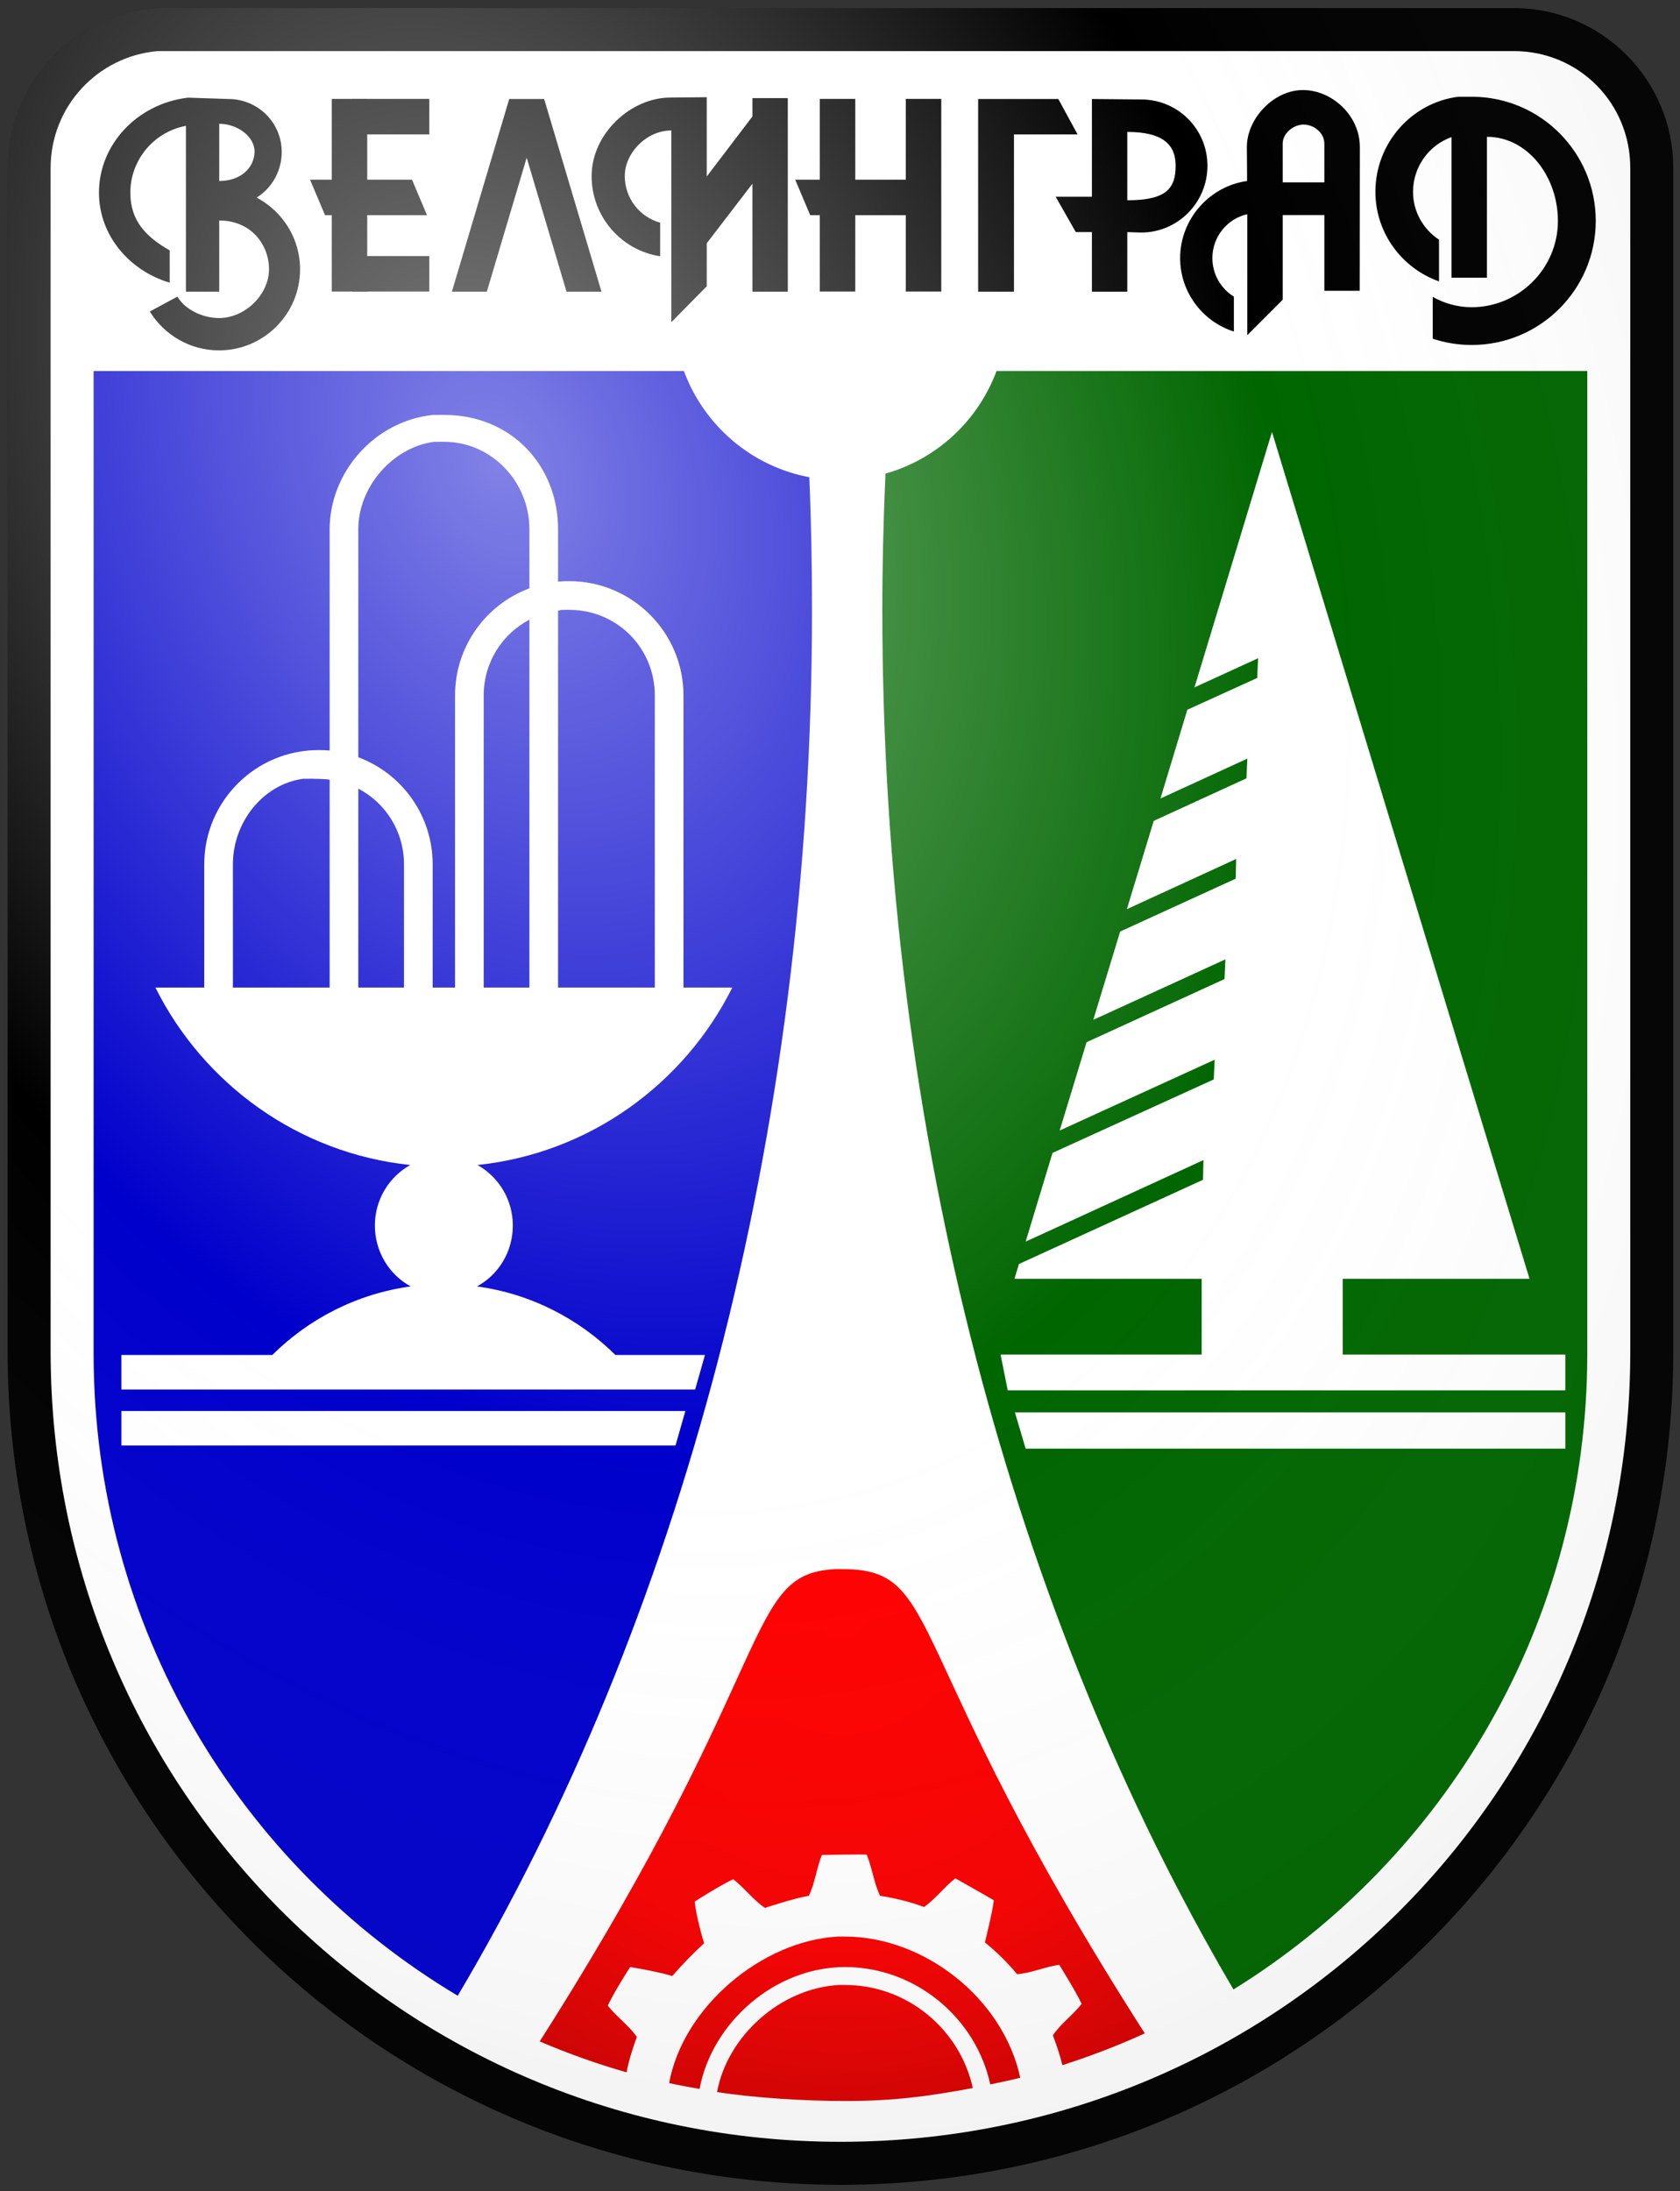
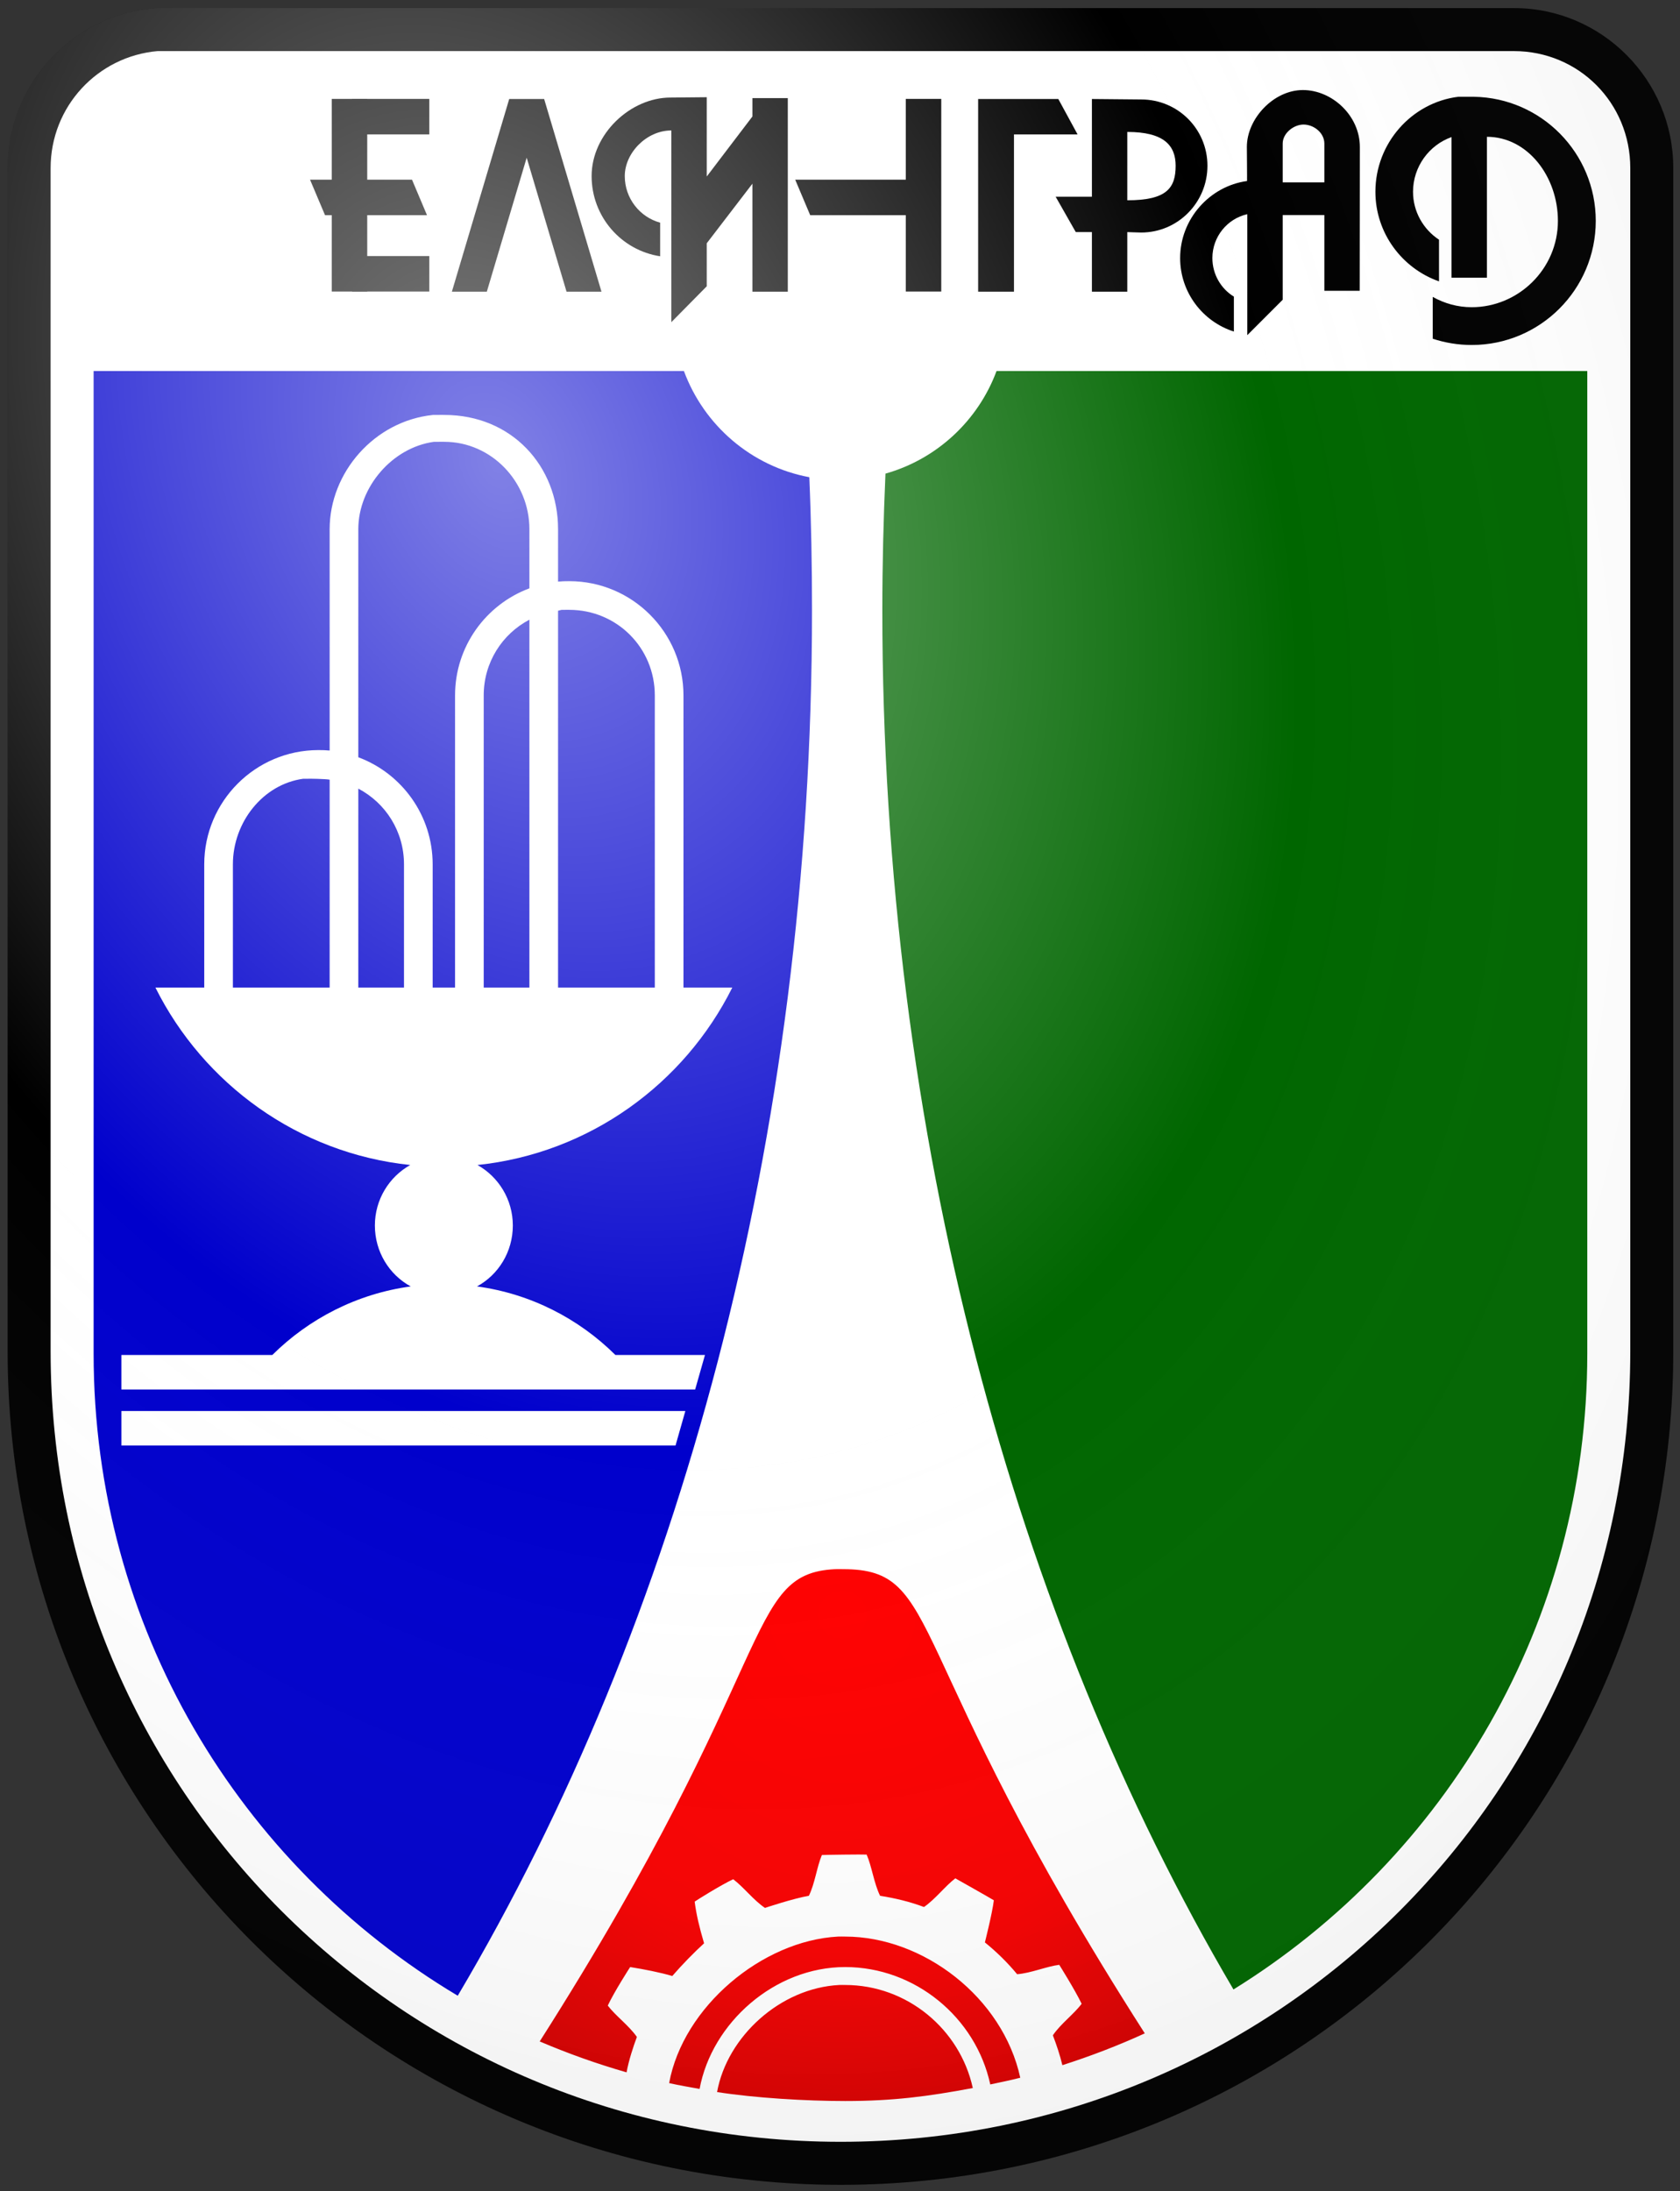
<svg xmlns="http://www.w3.org/2000/svg" xmlns:ns1="http://inkscape.sourceforge.net/DTD/sodipodi-0.dtd" xmlns:ns2="http://www.inkscape.org/namespaces/inkscape" xmlns:xlink="http://www.w3.org/1999/xlink" width="744" height="970" viewBox="0.5 44 744 970" ns1:version="0.32" ns2:version="0.43" ns1:docbase="/home/nick/Desktop" ns1:docname="Velingrad-coat-of-arms.svg">
  <rect x="0.5" y="44" width="744" height="970" fill="#333333" stroke="none" />
  <defs id="defs4">
    <linearGradient id="linearGradient9304">
      <stop style="stop-color:#ff0000;stop-opacity:1;" offset="0" id="stop9306" />
      <stop id="stop9314" offset="0.5" style="stop-color:#f80000;stop-opacity:1;" />
      <stop style="stop-color:#b80000;stop-opacity:1;" offset="1" id="stop9308" />
    </linearGradient>
    <linearGradient id="linearGradient8419">
      <stop style="stop-color:#ffffff;stop-opacity:0.505;" offset="0" id="stop8421" />
      <stop id="stop8427" offset="0.5" style="stop-color:#ffffff;stop-opacity:0;" />
      <stop style="stop-color:#000000;stop-opacity:0.093;" offset="1" id="stop8423" />
    </linearGradient>
    <radialGradient ns2:collect="always" xlink:href="#linearGradient8419" id="radialGradient8425" cx="253.759" cy="332.396" fx="253.759" fy="332.396" r="368.824" gradientTransform="matrix(1.632,-0.737,1.015,2.248,-530.739,-310.996)" gradientUnits="userSpaceOnUse" />
    <radialGradient ns2:collect="always" xlink:href="#linearGradient9304" id="radialGradient9312" cx="372.336" cy="682.162" fx="372.336" fy="682.162" r="133.983" gradientTransform="matrix(2.256,-5.217231e-7,5.244917e-7,2.22,-466.438,-755.591)" gradientUnits="userSpaceOnUse" />
  </defs>
  <g ns2:label="Layer 1" ns2:groupmode="layer" id="layer1" style="display:inline">
    <g id="g15451" transform="translate(0.116,0.121)" />
    <path ns1:nodetypes="cccscccc" id="path5794" d="M 74.225,52.577 C 37.771,54.876 8.875,85.516 8.875,122.652 L 8.875,641.047 C 8.875,843.088 171.405,1006.141 372.797,1006.141 C 574.189,1006.141 736.524,843.081 736.524,641.047 L 736.524,122.652 C 736.524,84.061 705.373,52.577 666.87,52.577 C 666.87,52.577 74.512,52.559 74.225,52.577 z " style="fill:#ffffff;fill-opacity:1;stroke:none;stroke-width:3;stroke-linecap:butt;stroke-linejoin:round;stroke-miterlimit:4;stroke-opacity:1" />
    <path style="fill:#000000;fill-opacity:1;stroke:none;stroke-width:3;stroke-linecap:butt;stroke-linejoin:round;stroke-miterlimit:4;stroke-opacity:1" d="M 70.123,47.577 C 33.168,49.9 3.875,80.862 3.875,118.387 L 3.875,642.218 C 3.875,846.378 168.639,1011.141 372.799,1011.141 C 576.958,1011.141 741.524,846.371 741.524,642.218 L 741.524,118.387 C 741.524,79.391 709.945,47.577 670.913,47.577 C 670.913,47.577 70.414,47.559 70.123,47.577 z M 70.321,66.618 L 670.913,66.618 C 699.694,66.618 722.482,89.568 722.482,118.387 L 722.482,642.218 C 722.482,836.157 566.732,992.1 372.799,992.1 C 178.866,992.1 22.917,836.151 22.917,642.218 L 22.917,118.387 C 22.917,91.155 43.729,68.919 70.321,66.618 z " id="rect1317" ns1:nodetypes="cccsccccccccsccc" />
    <path style="fill:#0000cc;fill-opacity:1;stroke:none;stroke-width:0;stroke-linecap:butt;stroke-linejoin:round;stroke-miterlimit:4;stroke-dasharray:none;stroke-opacity:1" d="M 41.958,208.237 L 41.958,643.21 C 41.958,764.191 106.566,869.749 203.213,927.44 C 301.113,762.285 360.105,548.083 360.105,314.154 C 360.105,294.376 359.747,274.723 358.914,255.245 C 333.209,250.449 312.244,232.255 303.378,208.237 L 41.958,208.237 z " id="path5725" />
    <path style="fill:#006600;fill-opacity:1;stroke:none;stroke-width:0;stroke-linecap:butt;stroke-linejoin:round;stroke-miterlimit:4;stroke-dasharray:none;stroke-opacity:1" d="M 441.823,208.237 C 433.689,230.186 415.378,247.24 392.633,253.659 C 391.754,273.665 391.245,293.83 391.245,314.154 C 391.245,546.796 449.811,759.881 546.748,924.663 C 640.839,866.408 703.441,762.302 703.441,643.21 L 703.441,208.237 L 441.823,208.237 z " id="path3085" />
    <path style="fill:url(#radialGradient9312);fill-opacity:1;stroke:none;stroke-width:0;stroke-linecap:butt;stroke-linejoin:round;stroke-miterlimit:4;stroke-dasharray:none;stroke-opacity:1" d="M 370.419,738.614 C 329.583,740.535 346.351,779.992 239.51,947.671 C 251.943,952.978 264.824,957.584 277.989,961.357 C 278.839,956.406 281.066,949.589 282.551,945.687 C 279.072,940.679 273.158,936.386 269.659,931.803 C 272.425,925.846 279.541,914.74 279.576,914.745 C 285.381,915.663 293.018,917.145 298.221,918.712 C 302.455,913.802 308.064,908.083 312.303,904.233 C 310.147,896.88 308.877,891.506 308.138,885.787 C 309.351,884.929 319.584,878.533 325.196,875.87 C 329.811,879.327 334.221,885.179 339.278,888.564 C 339.287,888.562 352.02,884.308 358.716,883.208 C 361.401,877.709 362.226,870.536 364.468,865.159 C 365.659,865.053 382.742,864.834 384.303,864.961 C 386.627,870.313 387.542,877.696 390.253,883.208 C 396.953,884.263 403.51,885.833 409.691,888.167 C 414.683,884.742 419.004,878.963 423.575,875.473 C 423.637,875.502 439.647,884.53 440.633,885.192 C 439.948,890.902 436.665,903.821 436.666,903.836 C 441.848,908.023 446.707,912.782 450.947,917.919 C 457.097,917.438 463.813,914.5 469.591,913.754 C 469.625,913.801 476.669,925.026 479.509,931.01 C 476.051,935.625 470.199,939.894 466.815,944.894 C 466.813,944.903 466.814,945.047 466.815,945.092 C 468.437,949.303 469.904,953.701 470.98,958.183 C 483.467,954.178 495.689,949.497 507.476,944.101 C 398.248,773.529 418.967,738.614 373.79,738.614 C 372.622,738.614 371.502,738.563 370.419,738.614 z M 371.609,901.258 C 338.05,903.049 303.026,932.326 296.832,966.117 C 301.31,967.119 305.775,967.877 310.32,968.695 C 315.729,939.404 343.579,914.745 374.782,914.745 C 405.704,914.745 432.657,937.049 439.046,966.712 C 443.54,965.756 447.912,964.872 452.335,963.737 C 444.565,928.077 409.297,901.258 374.782,901.258 C 373.704,901.258 372.691,901.2 371.609,901.258 z M 372.204,922.679 C 346.029,923.997 322.523,945.527 318.055,970.084 C 334.856,972.702 357.234,974.051 374.782,974.051 C 395.873,974.051 411.332,972.052 431.311,968.299 C 425.627,942.295 402.238,922.679 374.782,922.679 C 373.933,922.679 373.048,922.637 372.204,922.679 z " id="path5739" />
-     <path style="fill:#ffffff;fill-opacity:1;stroke:none;stroke-width:0;stroke-linecap:butt;stroke-linejoin:round;stroke-miterlimit:4;stroke-dasharray:none;stroke-opacity:1" d="M 563.806,235.212 L 529.492,348.27 L 557.657,335.377 L 557.26,344.104 L 526.318,358.187 L 514.418,397.459 L 552.897,379.807 L 552.5,388.534 L 511.442,407.377 L 499.542,446.451 L 547.938,424.236 L 547.74,432.963 L 496.567,456.368 L 484.666,495.442 L 543.178,468.666 L 542.781,477.393 L 481.691,505.359 L 469.79,544.434 L 538.417,513.095 L 538.021,521.822 L 466.616,554.351 L 454.716,593.623 L 533.459,557.524 L 533.26,566.252 L 451.74,603.541 L 449.757,610.086 L 532.665,610.086 L 532.665,643.607 L 443.608,643.607 L 446.782,659.474 L 693.722,659.474 L 693.722,643.607 L 595.144,643.607 L 595.144,610.086 L 677.855,610.086 L 563.806,235.212 z M 449.955,669.193 L 454.716,685.259 L 693.722,685.259 L 693.722,669.193 L 449.955,669.193 z " id="path6623" />
    <path style="fill:#ffffff;fill-opacity:1;stroke:none;stroke-width:2;stroke-linecap:butt;stroke-linejoin:round;stroke-miterlimit:4;stroke-dasharray:none;stroke-opacity:1" d="M 192.304,227.675 C 166.173,230.364 146.486,253.281 146.486,278.253 L 146.486,376.236 C 144.856,376.077 143.198,376.038 141.527,376.038 C 113.633,376.038 90.949,398.721 90.949,426.616 L 90.949,481.161 L 69.329,481.161 C 90.647,523.843 132.633,554.533 182.188,559.706 C 172.827,564.942 166.519,575.001 166.519,586.483 C 166.519,598.096 172.848,608.274 182.387,613.458 C 158.66,616.675 137.303,627.722 121.098,643.805 L 54.255,643.805 L 54.255,659.078 L 308.355,659.078 L 312.7,643.805 L 273.031,643.805 C 256.825,627.722 235.469,616.675 211.742,613.458 C 221.281,608.274 227.609,598.096 227.609,586.483 C 227.609,575.001 221.302,564.942 211.94,559.706 C 261.496,554.533 303.482,523.843 324.799,481.161 L 303.179,481.161 L 303.179,351.84 C 303.179,323.945 280.496,301.262 252.601,301.262 C 250.93,301.262 249.272,301.301 247.642,301.46 L 247.642,278.253 C 247.642,250.359 227.156,227.675 197.263,227.675 C 196.366,227.675 195.567,227.629 194.684,227.675 C 194.256,227.698 193.919,227.642 193.494,227.675 C 193.418,227.677 193.17,227.679 193.097,227.675 C 193.073,227.675 192.924,227.674 192.899,227.675 C 192.692,227.694 192.51,227.654 192.304,227.675 z M 192.701,239.576 C 192.846,239.556 192.952,239.594 193.097,239.576 C 193.134,239.571 193.261,239.578 193.296,239.576 C 193.328,239.576 193.463,239.574 193.494,239.576 C 193.556,239.58 193.627,239.574 193.692,239.576 C 193.727,239.575 193.854,239.58 193.891,239.576 C 193.931,239.577 194.069,239.577 194.089,239.576 C 194.256,239.577 194.517,239.573 194.684,239.576 C 194.704,239.576 194.843,239.576 194.882,239.576 C 195.671,239.521 196.465,239.576 197.263,239.576 C 218.09,239.576 234.948,257.172 234.948,278.253 L 234.948,304.435 C 215.707,311.596 202.023,330.131 202.023,351.84 L 202.023,481.161 L 192.106,481.161 L 192.106,426.616 C 192.106,404.907 178.422,386.372 159.18,379.212 L 159.18,278.253 C 159.18,259.537 174.298,242.09 192.701,239.576 z M 249.229,313.956 C 249.324,313.938 249.328,313.971 249.428,313.956 C 249.494,313.956 249.757,313.954 249.824,313.956 C 249.864,313.957 250.002,313.957 250.023,313.956 C 250.19,313.956 250.452,313.952 250.618,313.956 C 250.638,313.955 250.776,313.955 250.816,313.956 C 251.559,313.899 252.292,313.956 252.601,313.956 C 273.683,313.956 290.485,330.758 290.485,351.84 L 290.485,481.161 L 247.642,481.161 L 247.642,314.352 C 247.946,314.313 248.567,314.08 249.229,313.956 z M 234.948,318.319 L 234.948,481.161 L 214.717,481.161 L 214.717,351.84 C 214.717,337.181 222.911,324.63 234.948,318.319 z M 134.784,388.732 C 134.923,388.713 135.04,388.749 135.18,388.732 C 135.216,388.728 135.345,388.734 135.379,388.732 C 135.411,388.732 135.545,388.731 135.577,388.732 C 135.64,388.736 135.71,388.731 135.775,388.732 C 135.809,388.731 135.938,388.736 135.974,388.732 C 135.992,388.73 136.131,388.731 136.172,388.732 C 136.302,388.733 136.438,388.73 136.569,388.732 C 136.609,388.732 136.749,388.733 136.767,388.732 C 137.533,388.679 144.421,388.775 146.486,389.129 L 146.486,481.161 L 103.643,481.161 L 103.643,426.616 C 103.643,407.9 117.025,391.142 134.784,388.732 z M 159.18,393.096 C 171.217,399.407 179.411,411.958 179.411,426.616 L 179.411,481.161 L 159.18,481.161 L 159.18,393.096 z M 54.255,668.598 L 54.255,683.871 L 299.666,683.871 L 304.01,668.598 L 54.255,668.598 z " id="path12807" ns1:nodetypes="cccsccccsccccccccsccccsccsssssccsssssssssccccccccccsssssscccccccccccssssssssccccccccccccccc" />
    <g id="g15644" transform="matrix(6.347,0,0,6.347,-881.937,-1120.68)" style="fill:#000000;fill-opacity:1">
      <rect ry="0" y="190.399" x="202.233" height="13.435" width="2.475" id="rect15491" style="fill:#000000;fill-opacity:1;stroke:#e9daa3;stroke-width:0;stroke-linecap:butt;stroke-linejoin:round;stroke-miterlimit:4;stroke-dasharray:none;stroke-opacity:1" />
-       <rect style="fill:#000000;fill-opacity:1;stroke:#e9daa3;stroke-width:0;stroke-linecap:butt;stroke-linejoin:round;stroke-miterlimit:4;stroke-dasharray:none;stroke-opacity:1" id="rect15493" width="2.475" height="13.435" x="196.233" y="190.399" ry="0" />
      <path ns1:nodetypes="cssccscccccccccccc" id="rect15495" d="M 188.344,190.281 C 188.344,190.281 185.818,190.305 185.812,190.305 C 183.019,190.305 180.312,192.85 180.312,195.781 C 180.312,198.611 182.379,200.96 185.094,201.375 L 185.094,199.031 C 183.669,198.641 182.625,197.331 182.625,195.781 C 182.625,194.173 184.139,192.599 185.875,192.599 L 185.875,205.969 L 188.344,203.469 L 188.344,200.469 L 191.531,196.312 L 191.531,203.844 L 194,203.844 L 194,190.344 L 191.531,190.344 L 191.531,191.625 L 188.344,195.812 L 188.344,190.281 z " style="fill:#000000;fill-opacity:1;stroke:#e9daa3;stroke-width:0;stroke-linecap:butt;stroke-linejoin:round;stroke-miterlimit:4;stroke-dasharray:none;stroke-opacity:1" />
-       <path ns1:nodetypes="ccccccc" id="rect15497" d="M 207.281,190.406 L 207.281,203.844 L 209.781,203.844 L 209.781,192.875 L 214.219,192.875 L 212.875,190.406 L 207.281,190.406 z " style="fill:#000000;fill-opacity:1;stroke:#e9daa3;stroke-width:0;stroke-linecap:butt;stroke-linejoin:round;stroke-miterlimit:4;stroke-dasharray:none;stroke-opacity:1" />
+       <path ns1:nodetypes="ccccccc" id="rect15497" d="M 207.281,190.406 L 207.281,203.844 L 209.781,203.844 L 209.781,192.875 L 214.219,192.875 L 212.875,190.406 L 207.281,190.406 " style="fill:#000000;fill-opacity:1;stroke:#e9daa3;stroke-width:0;stroke-linecap:butt;stroke-linejoin:round;stroke-miterlimit:4;stroke-dasharray:none;stroke-opacity:1" />
      <path ns1:nodetypes="ccccccccsssccccs" id="rect15499" d="M 215.219,190.406 L 215.219,197.219 L 212.688,197.219 L 214.094,199.688 L 215.219,199.688 L 215.219,203.844 L 217.688,203.844 L 217.688,199.688 C 217.688,199.688 218.507,199.719 218.656,199.719 C 221.218,199.719 223.281,197.624 223.281,195.062 C 223.281,192.501 221.218,190.438 218.656,190.438 L 215.219,190.406 z M 221.062,195.062 C 221.062,196.632 220.421,197.469 217.688,197.469 L 217.688,192.703 C 220.232,192.703 221.062,193.633 221.062,195.062 z " style="fill:#000000;fill-opacity:1;stroke:#e9daa3;stroke-width:0;stroke-linecap:butt;stroke-linejoin:round;stroke-miterlimit:4;stroke-dasharray:none;stroke-opacity:1" />
      <path ns1:nodetypes="csccsccccssccsscc" id="rect15501" d="M 240.781,190.25 C 237.515,190.659 235,193.498 235,196.875 C 235,199.761 236.861,202.217 239.438,203.125 L 239.438,200.219 C 238.351,199.503 237.625,198.272 237.625,196.875 C 237.625,195.127 238.751,193.612 240.312,193.062 L 240.312,202.87 L 242.781,202.87 L 242.781,193.042 C 245.62,193.042 247.734,195.811 247.734,198.906 C 247.734,202.275 244.963,204.927 241.719,204.927 C 240.73,204.927 239.806,204.659 239,204.208 L 239,207.125 C 239.854,207.407 240.771,207.562 241.719,207.562 C 246.497,207.562 250.375,203.685 250.375,198.906 C 250.375,194.178 246.585,190.33 241.875,190.25 C 241.875,190.25 240.807,190.247 240.781,190.25 z " style="fill:#000000;fill-opacity:1;stroke:#e9daa3;stroke-width:0;stroke-linecap:butt;stroke-linejoin:round;stroke-miterlimit:4;stroke-dasharray:none;stroke-opacity:1" />
      <rect style="fill:#000000;fill-opacity:1;stroke:#e9daa3;stroke-width:0;stroke-linecap:butt;stroke-linejoin:round;stroke-miterlimit:4;stroke-dasharray:none;stroke-opacity:1" id="rect15503" width="2.475" height="13.435" x="162.18" y="190.399" ry="0" />
-       <path ns1:nodetypes="csccscccczsccssscssccccs" id="rect15505" d="M 152.156,190.312 C 148.626,190.72 145.937,193.564 145.938,196.938 C 145.938,199.876 148.005,202.358 150.875,203.219 L 150.875,200.968 C 149.263,200.037 148.126,198.943 148.126,196.938 C 148.126,194.777 149.63,192.743 152.005,192.275 L 152.005,203.844 L 154.329,203.844 L 154.329,198.879 C 156.574,198.879 157.803,200.59 157.803,202.281 C 157.803,204.017 156.164,205.683 154.312,205.683 C 153.197,205.683 151.939,205.103 151.411,204.188 L 149.5,205.219 C 149.5,205.221 149.501,205.248 149.5,205.25 C 150.496,206.858 152.284,207.937 154.312,207.938 C 157.435,207.938 159.969,205.404 159.969,202.281 C 159.969,200.11 158.734,198.229 156.938,197.281 C 158,196.626 158.688,195.431 158.688,194.094 C 158.688,192.045 157.018,190.406 154.969,190.406 C 154.905,190.406 152.184,190.309 152.156,190.312 z M 156.792,194.125 C 156.756,195.234 155.796,196.125 154.329,196.125 L 154.329,192.134 C 155.577,192.134 156.828,193.013 156.792,194.125 z " style="fill:#000000;fill-opacity:1;stroke:#e9daa3;stroke-width:0;stroke-linecap:butt;stroke-linejoin:round;stroke-miterlimit:4;stroke-dasharray:none;stroke-opacity:1" />
      <path id="rect15507" d="M 174.562,190.406 L 170.562,203.844 L 173,203.844 L 175.781,194.5 L 178.562,203.844 L 181,203.844 L 177,190.406 L 174.562,190.406 z " style="fill:#000000;fill-opacity:1;stroke:#e9daa3;stroke-width:0;stroke-linecap:butt;stroke-linejoin:round;stroke-miterlimit:4;stroke-opacity:1" />
      <rect transform="matrix(8.071247e-18,1,-1,5.0115e-17,0,0)" ry="0" y="-168.986" x="190.399" height="5.392" width="2.475" id="rect15514" style="fill:#000000;fill-opacity:1;stroke:#e9daa3;stroke-width:0;stroke-linecap:butt;stroke-linejoin:round;stroke-miterlimit:4;stroke-dasharray:none;stroke-opacity:1" />
      <rect style="fill:#000000;fill-opacity:1;stroke:#e9daa3;stroke-width:0;stroke-linecap:butt;stroke-linejoin:round;stroke-miterlimit:4;stroke-dasharray:none;stroke-opacity:1" id="rect15516" width="2.475" height="5.392" x="201.359" y="-168.986" ry="0" transform="matrix(8.071247e-18,1,-1,5.0115e-17,0,0)" />
      <rect transform="matrix(0.389,0.921,-1,4.739558e-17,0,0)" ry="0" y="-84.982" x="212.848" height="7.115" width="2.687" id="rect15518" style="fill:#000000;fill-opacity:1;stroke:#e9daa3;stroke-width:0;stroke-linecap:butt;stroke-linejoin:round;stroke-miterlimit:4;stroke-dasharray:none;stroke-opacity:1" />
      <rect style="fill:#000000;fill-opacity:1;stroke:#e9daa3;stroke-width:0;stroke-linecap:butt;stroke-linejoin:round;stroke-miterlimit:4;stroke-dasharray:none;stroke-opacity:1" id="rect15523" width="2.687" height="8.05" x="212.848" y="-119.769" ry="0" transform="matrix(0.389,0.921,-1,4.739558e-17,0,0)" />
      <path ns1:nodetypes="csssccscccccccszcscccz" id="rect15589" d="M 229.938,189.781 C 227.905,189.781 226.031,191.768 226.031,193.75 C 226.031,193.75 226.053,196.125 226.043,196.125 C 223.425,196.486 221.375,198.783 221.375,201.5 C 221.375,203.899 222.954,205.934 225.125,206.625 L 225.125,204.188 C 224.223,203.639 223.625,202.632 223.625,201.5 C 223.625,200.009 224.666,198.752 226.062,198.438 L 226.062,206.875 L 228.531,204.406 L 228.531,198.5 L 231.438,198.5 L 231.438,203.781 L 233.906,203.781 C 233.906,203.781 233.915,193.878 233.915,193.75 C 233.915,191.571 231.985,189.781 229.938,189.781 z M 229.984,192.188 C 230.702,192.188 231.438,192.763 231.438,193.515 L 231.438,196.219 L 228.531,196.219 L 228.531,193.515 C 228.531,192.786 229.301,192.188 229.984,192.188 z " style="fill:#000000;fill-opacity:1;stroke:#e9daa3;stroke-width:0;stroke-linecap:butt;stroke-linejoin:round;stroke-miterlimit:4;stroke-dasharray:none;stroke-opacity:1" />
    </g>
  </g>
  <g ns2:groupmode="layer" id="layer2" ns2:label="Gradient" style="display:inline" ns1:insensitive="true">
    <path ns1:nodetypes="cccscccc" id="path7544" d="M 70.123,47.577 C 33.168,49.9 3.875,80.862 3.875,118.387 L 3.875,642.218 C 3.875,846.378 168.639,1011.141 372.799,1011.141 C 576.958,1011.141 741.524,846.371 741.524,642.218 L 741.524,118.387 C 741.524,79.391 709.945,47.577 670.913,47.577 C 670.913,47.577 70.414,47.559 70.123,47.577 z " style="fill:url(#radialGradient8425);fill-opacity:1;stroke:none;stroke-width:3;stroke-linecap:butt;stroke-linejoin:round;stroke-miterlimit:4;stroke-opacity:1" />
  </g>
</svg>